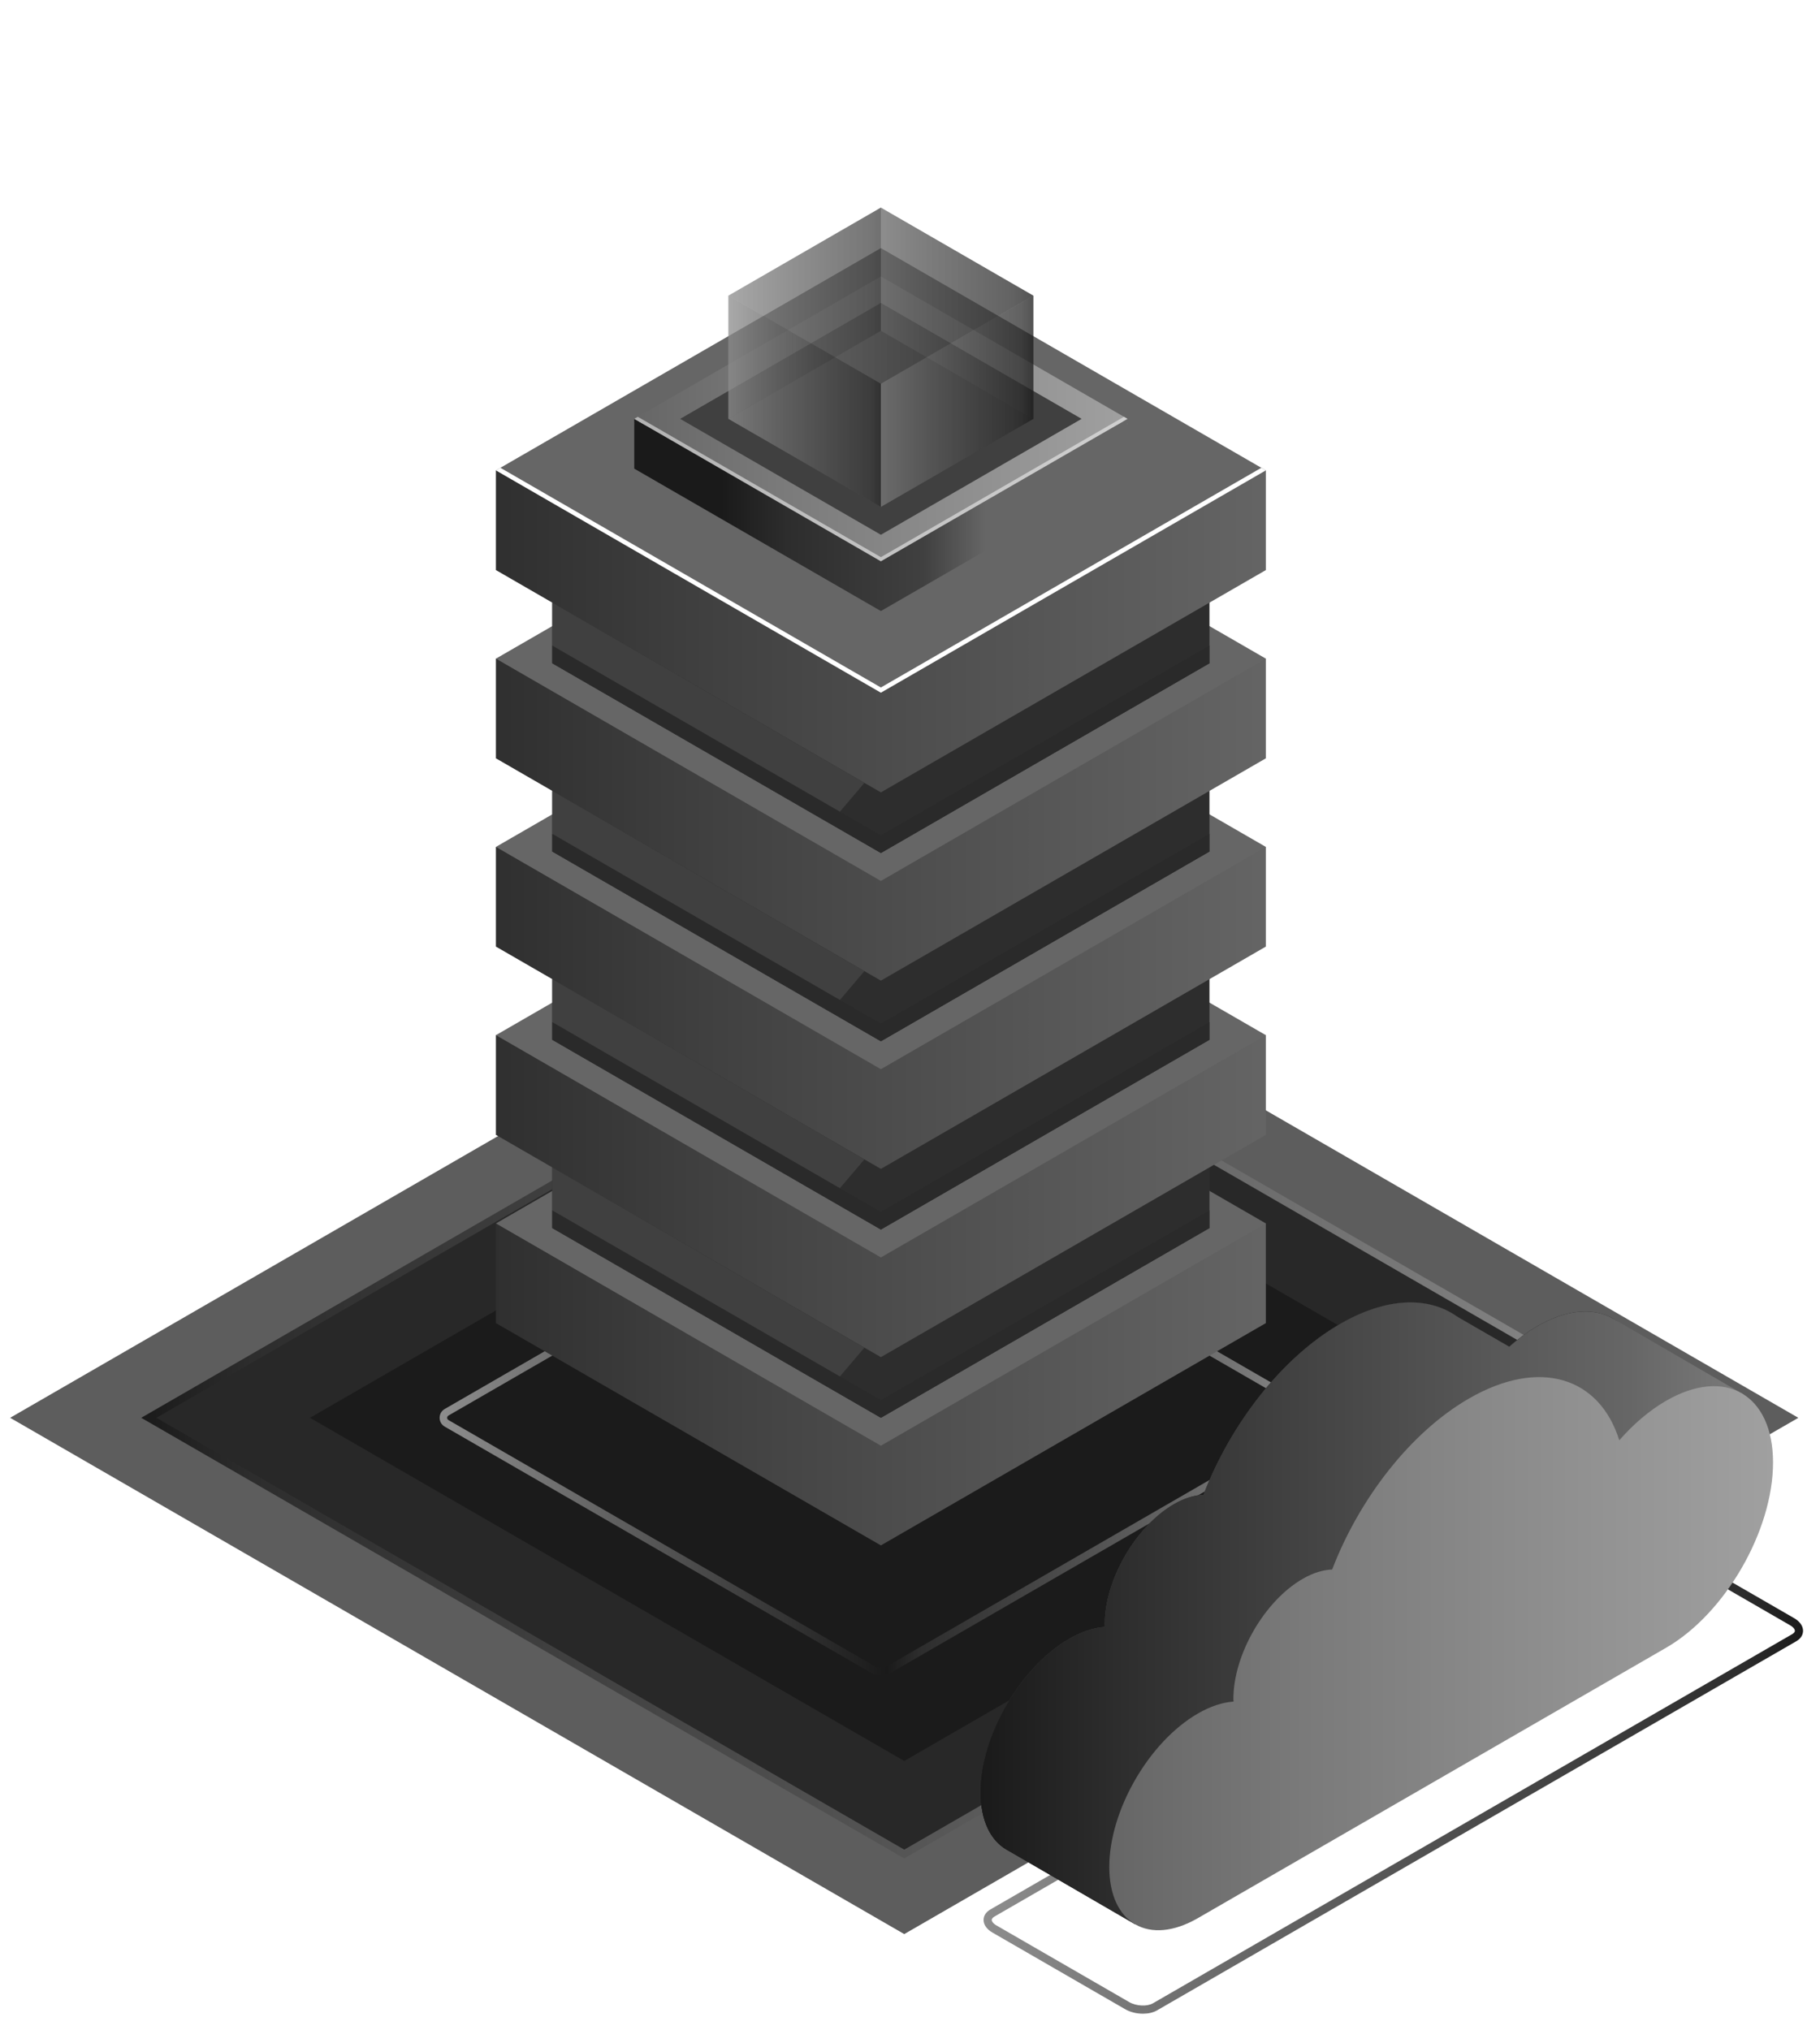
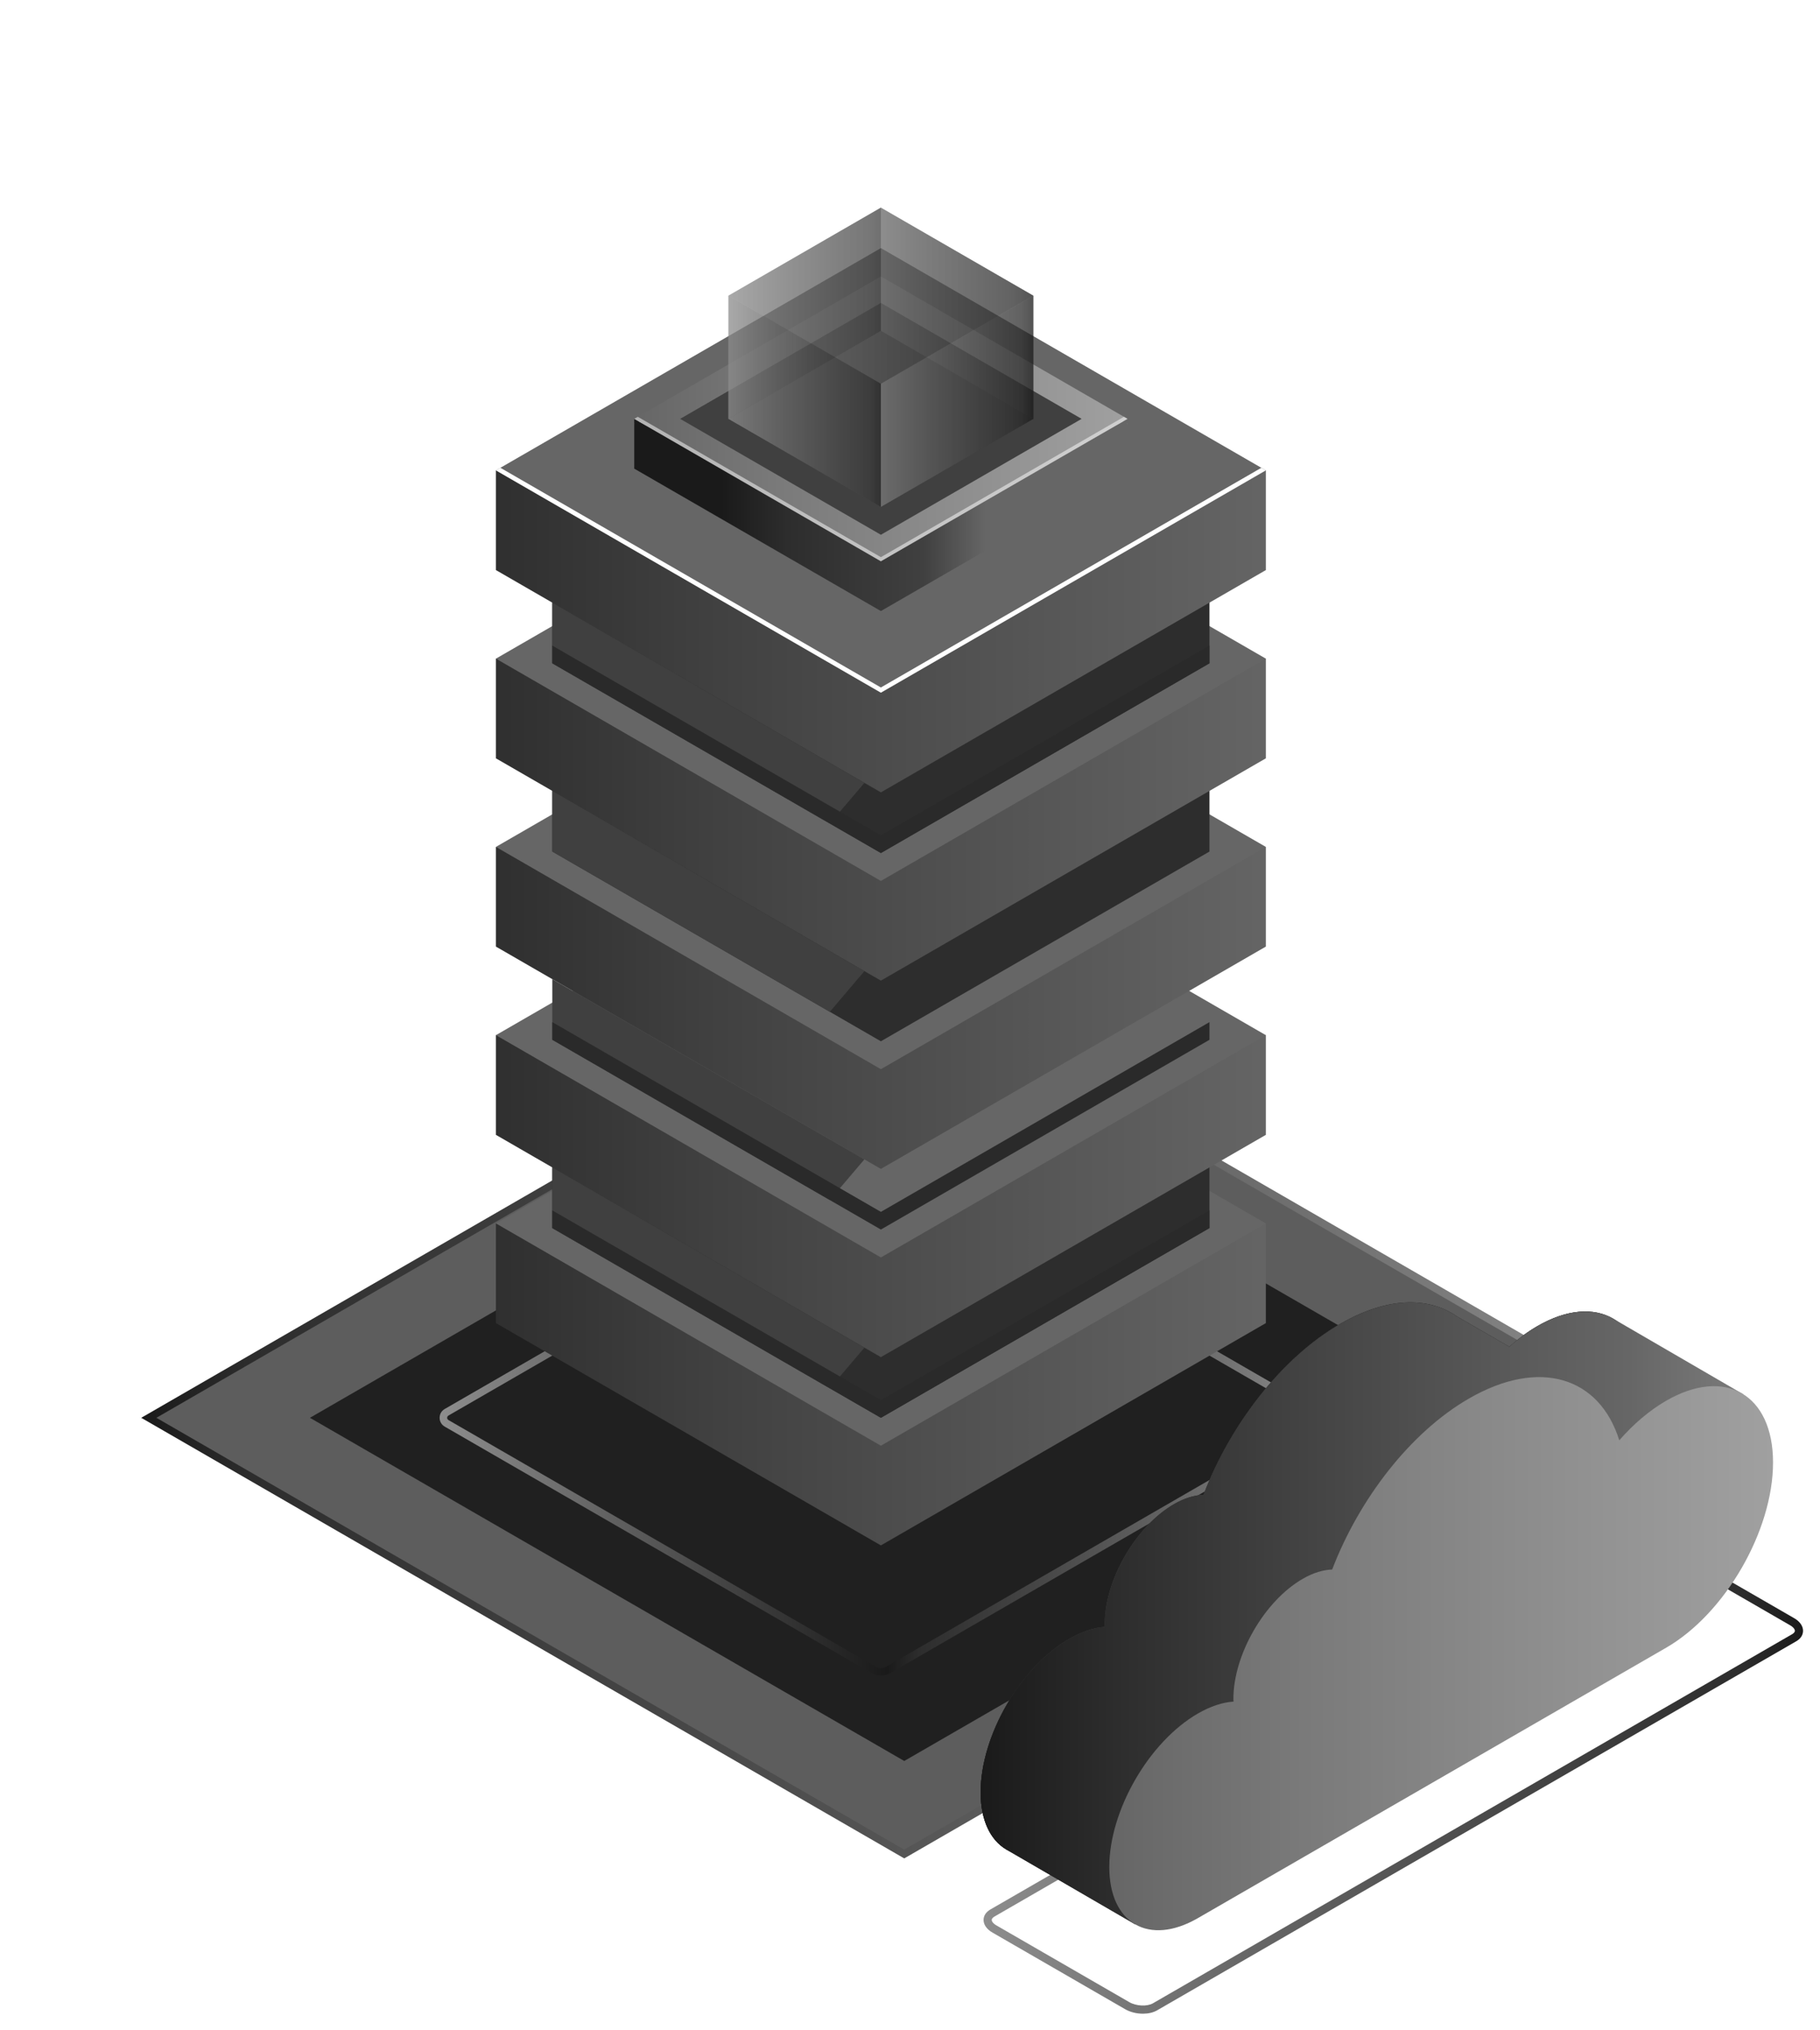
<svg xmlns="http://www.w3.org/2000/svg" xmlns:xlink="http://www.w3.org/1999/xlink" id="_ÎÓÈ_1" data-name="—ÎÓÈ_1" viewBox="0 0 370.877 413.675">
  <defs>
    <style>
      .cls-1 {
        mask: url(#mask);
      }

      .cls-2 {
        filter: url(#luminosity-noclip);
      }

      .cls-3 {
        fill: #1a1a1a;
      }

      .cls-4 {
        filter: url(#luminosity-noclip-21);
      }

      .cls-5 {
        filter: url(#luminosity-noclip-23);
      }

      .cls-6 {
        filter: url(#luminosity-noclip-17);
      }

      .cls-7 {
        filter: url(#luminosity-noclip-13);
      }

      .cls-8 {
        filter: url(#luminosity-noclip-11);
      }

      .cls-9 {
        filter: url(#luminosity-noclip-19);
      }

      .cls-10 {
        filter: url(#luminosity-noclip-15);
      }

      .cls-11 {
        fill: url(#_ÂÁ_Ï_ÌÌ_È_ËÂÌÚ_3-2);
      }

      .cls-12 {
        filter: url(#luminosity-noclip-3);
      }

      .cls-13 {
        filter: url(#luminosity-noclip-9);
      }

      .cls-14 {
        filter: url(#luminosity-noclip-7);
      }

      .cls-15 {
        filter: url(#luminosity-noclip-5);
      }

      .cls-16 {
        fill: url(#_ÂÁ_Ï_ÌÌ_È_ËÂÌÚ_254-7);
      }

      .cls-17 {
        fill: #666666;
      }

      .cls-18 {
        fill: url(#_ÂÁ_Ï_ÌÌ_È_ËÂÌÚ_3);
      }

      .cls-19, .cls-20, .cls-21, .cls-22, .cls-23, .cls-24, .cls-25 {
        opacity: .5;
      }

      .cls-19, .cls-26 {
        fill: #fff;
      }

      .cls-27 {
        fill: #2d2d2d;
      }

      .cls-20 {
        fill: url(#_ÂÁ_Ï_ÌÌ_È_ËÂÌÚ_254-4);
      }

      .cls-21 {
        fill: url(#_ÂÁ_Ï_ÌÌ_È_ËÂÌÚ_254-3);
      }

      .cls-22 {
        fill: url(#_ÂÁ_Ï_ÌÌ_È_ËÂÌÚ_254-2);
      }

      .cls-23 {
        fill: url(#_ÂÁ_Ï_ÌÌ_È_ËÂÌÚ_254-5);
      }

      .cls-24 {
        fill: url(#_ÂÁ_Ï_ÌÌ_È_ËÂÌÚ_254-6);
      }

      .cls-28 {
        fill: url(#_ÂÁ_Ï_ÌÌ_È_ËÂÌÚ_364-8);
      }

      .cls-28, .cls-29, .cls-30, .cls-31, .cls-32, .cls-33, .cls-34, .cls-35 {
        opacity: .66;
      }

      .cls-29 {
        fill: url(#_ÂÁ_Ï_ÌÌ_È_ËÂÌÚ_364-6);
      }

      .cls-30 {
        fill: url(#_ÂÁ_Ï_ÌÌ_È_ËÂÌÚ_364-4);
      }

      .cls-31 {
        fill: url(#_ÂÁ_Ï_ÌÌ_È_ËÂÌÚ_364-3);
      }

      .cls-32 {
        fill: url(#_ÂÁ_Ï_ÌÌ_È_ËÂÌÚ_364-5);
      }

      .cls-33 {
        fill: url(#_ÂÁ_Ï_ÌÌ_È_ËÂÌÚ_364-2);
      }

      .cls-34 {
        fill: url(#_ÂÁ_Ï_ÌÌ_È_ËÂÌÚ_364-7);
      }

      .cls-36 {
        mask: url(#mask-2);
      }

      .cls-37 {
        mask: url(#mask-3);
      }

      .cls-38 {
        mask: url(#mask-4);
      }

      .cls-39 {
        mask: url(#mask-5);
      }

      .cls-40 {
        mask: url(#mask-7);
      }

      .cls-41 {
        mask: url(#mask-6);
      }

      .cls-42 {
        mask: url(#mask-1);
      }

      .cls-43 {
        mask: url(#mask-9);
      }

      .cls-44 {
        mask: url(#mask-8);
      }

      .cls-45 {
        fill: #2a2a2a;
      }

      .cls-46 {
        fill: url(#_ÂÁ_Ï_ÌÌ_È_ËÂÌÚ_59);
      }

      .cls-46, .cls-47, .cls-48, .cls-49, .cls-50, .cls-51, .cls-52, .cls-53, .cls-54, .cls-55, .cls-56, .cls-57 {
        mix-blend-mode: multiply;
      }

      .cls-47 {
        fill: url(#_ÂÁ_Ï_ÌÌ_È_ËÂÌÚ_57);
      }

      .cls-48 {
        fill: url(#_ÂÁ_Ï_ÌÌ_È_ËÂÌÚ_58);
      }

      .cls-49 {
        fill: url(#_ÂÁ_Ï_ÌÌ_È_ËÂÌÚ_64);
      }

      .cls-50 {
        fill: url(#_ÂÁ_Ï_ÌÌ_È_ËÂÌÚ_61);
      }

      .cls-51 {
        fill: url(#_ÂÁ_Ï_ÌÌ_È_ËÂÌÚ_62);
      }

      .cls-52 {
        fill: url(#_ÂÁ_Ï_ÌÌ_È_ËÂÌÚ_63);
      }

      .cls-53 {
        fill: url(#_ÂÁ_Ï_ÌÌ_È_ËÂÌÚ_60);
      }

      .cls-54 {
        fill: url(#_ÂÁ_Ï_ÌÌ_È_ËÂÌÚ_66);
      }

      .cls-55 {
        fill: url(#_ÂÁ_Ï_ÌÌ_È_ËÂÌÚ_67);
      }

      .cls-56 {
        fill: url(#_ÂÁ_Ï_ÌÌ_È_ËÂÌÚ_68);
      }

      .cls-57 {
        fill: url(#_ÂÁ_Ï_ÌÌ_È_ËÂÌÚ_65);
      }

      .cls-58 {
        fill: #0d0d0d;
      }

      .cls-59 {
        opacity: .9;
      }

      .cls-60 {
        opacity: .67;
      }

      .cls-61 {
        fill: #404040;
      }

      .cls-25 {
        fill: url(#_ÂÁ_Ï_ÌÌ_È_ËÂÌÚ_254);
      }

      .cls-35 {
        fill: url(#_ÂÁ_Ï_ÌÌ_È_ËÂÌÚ_364);
      }

      .cls-62 {
        fill: url(#_ÂÁ_Ï_ÌÌ_È_ËÂÌÚ_21-2);
      }

      .cls-63 {
        fill: url(#_ÂÁ_Ï_ÌÌ_È_ËÂÌÚ_24-2);
      }

      .cls-64 {
        fill: url(#_ÂÁ_Ï_ÌÌ_È_ËÂÌÚ_15-2);
      }

      .cls-65 {
        fill: url(#_ÂÁ_Ï_ÌÌ_È_ËÂÌÚ_18-3);
      }

      .cls-66 {
        fill: url(#_ÂÁ_Ï_ÌÌ_È_ËÂÌÚ_18-2);
      }

      .cls-67 {
        fill: url(#_ÂÁ_Ï_ÌÌ_È_ËÂÌÚ_18-5);
      }

      .cls-68 {
        fill: url(#_ÂÁ_Ï_ÌÌ_È_ËÂÌÚ_18-4);
      }

      .cls-69 {
        mask: url(#mask-10);
      }

      .cls-70 {
        mask: url(#mask-14);
      }

      .cls-71 {
        mask: url(#mask-18);
      }

      .cls-72 {
        mask: url(#mask-11);
      }

      .cls-73 {
        mask: url(#mask-16);
      }

      .cls-74 {
        mask: url(#mask-13);
      }

      .cls-75 {
        mask: url(#mask-19);
      }

      .cls-76 {
        mask: url(#mask-12);
      }

      .cls-77 {
        mask: url(#mask-17);
      }

      .cls-78 {
        mask: url(#mask-15);
      }

      .cls-79 {
        mask: url(#mask-22);
      }

      .cls-80 {
        mask: url(#mask-21);
      }

      .cls-81 {
        mask: url(#mask-20);
      }

      .cls-82 {
        mask: url(#mask-23);
      }

      .cls-83 {
        fill: url(#_ÂÁ_Ï_ÌÌ_È_ËÂÌÚ_11);
      }

      .cls-84 {
        fill: url(#_ÂÁ_Ï_ÌÌ_È_ËÂÌÚ_15);
      }

      .cls-85 {
        fill: url(#_ÂÁ_Ï_ÌÌ_È_ËÂÌÚ_18);
      }

      .cls-86 {
        fill: url(#_ÂÁ_Ï_ÌÌ_È_ËÂÌÚ_22);
      }

      .cls-87 {
        fill: url(#_ÂÁ_Ï_ÌÌ_È_ËÂÌÚ_21);
      }

      .cls-88 {
        fill: url(#_ÂÁ_Ï_ÌÌ_È_ËÂÌÚ_20);
      }

      .cls-89 {
        fill: url(#_ÂÁ_Ï_ÌÌ_È_ËÂÌÚ_24);
      }

      .cls-90 {
        fill: url(#_ÂÁ_Ï_ÌÌ_È_ËÂÌÚ_25);
      }
    </style>
    <linearGradient id="_ÂÁ_Ï_ÌÌ_È_ËÂÌÚ_22" data-name="¡ÂÁ˚ÏˇÌÌ˚È „‡‰ËÂÌÚ 22" x1="28.779" y1="288.871" x2="339.747" y2="288.871" gradientUnits="userSpaceOnUse">
      <stop offset="0" stop-color="#1a1a1a" />
      <stop offset=".073" stop-color="#2d2d2d" />
      <stop offset=".279" stop-color="#404040" />
      <stop offset=".48" stop-color="#535353" />
      <stop offset=".672" stop-color="#666666" />
      <stop offset=".849" stop-color="#7a7a7a" />
      <stop offset="1" stop-color="#8d8d8d" />
    </linearGradient>
    <filter id="luminosity-noclip" x="257.18" y="0" width="12.146" height="289.245" color-interpolation-filters="sRGB" filterUnits="userSpaceOnUse">
      <feFlood flood-color="#fff" result="bg" />
      <feBlend in="SourceGraphic" in2="bg" />
    </filter>
    <filter id="luminosity-noclip-2" x="257.18" y="-8408.924" width="12.146" height="32766" color-interpolation-filters="sRGB" filterUnits="userSpaceOnUse">
      <feFlood flood-color="#fff" result="bg" />
      <feBlend in="SourceGraphic" in2="bg" />
    </filter>
    <mask id="mask-1" x="257.18" y="-8408.924" width="12.146" height="32766" maskUnits="userSpaceOnUse" />
    <linearGradient id="_ÂÁ_Ï_ÌÌ_È_ËÂÌÚ_68" data-name="¡ÂÁ˚ÏˇÌÌ˚È „‡‰ËÂÌÚ 68" x1="263.253" y1="289.245" x2="263.253" y2="0" gradientUnits="userSpaceOnUse">
      <stop offset="0" stop-color="#fff" />
      <stop offset=".085" stop-color="#f6f6f6" />
      <stop offset=".22" stop-color="#dfdfdf" />
      <stop offset=".387" stop-color="#bababa" />
      <stop offset=".58" stop-color="#878787" />
      <stop offset=".793" stop-color="#464646" />
      <stop offset="1" stop-color="#000" />
    </linearGradient>
    <mask id="mask" x="257.18" y="0" width="12.146" height="289.245" maskUnits="userSpaceOnUse">
      <g class="cls-2">
        <g class="cls-42">
          <path class="cls-56" d="M267.979,289.245l-9.637-17.371c-.76-1.37-1.162-2.924-1.162-4.492V0h1.541v267.382c0,1.308.335,2.603.969,3.744l9.637,17.371-1.348.748Z" />
        </g>
      </g>
    </mask>
    <linearGradient id="_ÂÁ_Ï_ÌÌ_È_ËÂÌÚ_15" data-name="¡ÂÁ˚ÏˇÌÌ˚È „‡‰ËÂÌÚ 15" x1="263.253" y1="289.245" x2="263.253" y2="0" gradientUnits="userSpaceOnUse">
      <stop offset="0" stop-color="#8d8d8d" />
      <stop offset=".135" stop-color="#7a7a7a" />
      <stop offset=".347" stop-color="#666666" />
      <stop offset=".61" stop-color="#535353" />
      <stop offset=".912" stop-color="#2d2d2d" />
      <stop offset="1" stop-color="#1a1a1a" />
    </linearGradient>
    <filter id="luminosity-noclip-3" x="89.681" y="0" width="12.147" height="289.245" color-interpolation-filters="sRGB" filterUnits="userSpaceOnUse">
      <feFlood flood-color="#fff" result="bg" />
      <feBlend in="SourceGraphic" in2="bg" />
    </filter>
    <filter id="luminosity-noclip-4" x="89.681" y="-8408.924" width="12.147" height="32766" color-interpolation-filters="sRGB" filterUnits="userSpaceOnUse">
      <feFlood flood-color="#fff" result="bg" />
      <feBlend in="SourceGraphic" in2="bg" />
    </filter>
    <mask id="mask-3" x="89.681" y="-8408.924" width="12.147" height="32766" maskUnits="userSpaceOnUse" />
    <linearGradient id="_ÂÁ_Ï_ÌÌ_È_ËÂÌÚ_67" data-name="¡ÂÁ˚ÏˇÌÌ˚È „‡‰ËÂÌÚ 67" x1="140.866" y1="289.245" x2="140.866" y2="0" gradientTransform="translate(236.621) rotate(-180) scale(1 -1)" gradientUnits="userSpaceOnUse">
      <stop offset="0" stop-color="#fff" />
      <stop offset=".085" stop-color="#f6f6f6" />
      <stop offset=".22" stop-color="#dfdfdf" />
      <stop offset=".387" stop-color="#bababa" />
      <stop offset=".58" stop-color="#878787" />
      <stop offset=".793" stop-color="#464646" />
      <stop offset="1" stop-color="#000" />
    </linearGradient>
    <mask id="mask-2" x="89.681" y="0" width="12.147" height="289.245" maskUnits="userSpaceOnUse">
      <g class="cls-12">
        <g class="cls-37">
          <path class="cls-55" d="M91.029,289.245l-1.348-.748,9.637-17.371c.634-1.143.969-2.438.969-3.744V0h1.541v267.382c0,1.566-.402,3.12-1.162,4.491l-9.637,17.372Z" />
        </g>
      </g>
    </mask>
    <linearGradient id="_ÂÁ_Ï_ÌÌ_È_ËÂÌÚ_15-2" data-name="¡ÂÁ˚ÏˇÌÌ˚È „‡‰ËÂÌÚ 15" x1="140.866" y1="289.245" x2="140.866" y2="0" gradientTransform="translate(236.621) rotate(-180) scale(1 -1)" xlink:href="#_ÂÁ_Ï_ÌÌ_È_ËÂÌÚ_15" />
    <linearGradient id="_ÂÁ_Ï_ÌÌ_È_ËÂÌÚ_11" data-name="¡ÂÁ˚ÏˇÌÌ˚È „‡‰ËÂÌÚ 11" x1="89.585" y1="289.099" x2="269.423" y2="289.099" gradientUnits="userSpaceOnUse">
      <stop offset="0" stop-color="#8d8d8d" />
      <stop offset=".507" stop-color="#1a1a1a" />
      <stop offset=".543" stop-color="#2d2d2d" />
      <stop offset=".645" stop-color="#404040" />
      <stop offset=".744" stop-color="#535353" />
      <stop offset=".838" stop-color="#666666" />
      <stop offset=".926" stop-color="#7a7a7a" />
      <stop offset="1" stop-color="#8d8d8d" />
    </linearGradient>
    <linearGradient id="_ÂÁ_Ï_ÌÌ_È_ËÂÌÚ_18" data-name="¡ÂÁ˚ÏˇÌÌ˚È „‡‰ËÂÌÚ 18" x1="62.27" y1="282.067" x2="263.318" y2="282.067" gradientUnits="userSpaceOnUse">
      <stop offset="0" stop-color="#1a1a1a" />
      <stop offset=".164" stop-color="#2d2d2d" />
      <stop offset=".405" stop-color="#404040" />
      <stop offset=".692" stop-color="#535353" />
      <stop offset="1" stop-color="#666666" />
    </linearGradient>
    <linearGradient id="_ÂÁ_Ï_ÌÌ_È_ËÂÌÚ_18-2" data-name="¡ÂÁ˚ÏˇÌÌ˚È „‡‰ËÂÌÚ 18" y1="243.71" y2="243.71" xlink:href="#_ÂÁ_Ï_ÌÌ_È_ËÂÌÚ_18" />
    <linearGradient id="_ÂÁ_Ï_ÌÌ_È_ËÂÌÚ_18-3" data-name="¡ÂÁ˚ÏˇÌÌ˚È „‡‰ËÂÌÚ 18" y1="205.354" y2="205.354" xlink:href="#_ÂÁ_Ï_ÌÌ_È_ËÂÌÚ_18" />
    <linearGradient id="_ÂÁ_Ï_ÌÌ_È_ËÂÌÚ_18-4" data-name="¡ÂÁ˚ÏˇÌÌ˚È „‡‰ËÂÌÚ 18" y1="166.997" y2="166.997" xlink:href="#_ÂÁ_Ï_ÌÌ_È_ËÂÌÚ_18" />
    <linearGradient id="_ÂÁ_Ï_ÌÌ_È_ËÂÌÚ_18-5" data-name="¡ÂÁ˚ÏˇÌÌ˚È „‡‰ËÂÌÚ 18" y1="128.64" y2="128.64" xlink:href="#_ÂÁ_Ï_ÌÌ_È_ËÂÌÚ_18" />
    <linearGradient id="_ÂÁ_Ï_ÌÌ_È_ËÂÌÚ_20" data-name="¡ÂÁ˚ÏˇÌÌ˚È „‡‰ËÂÌÚ 20" x1="129.245" y1="104.919" x2="200.871" y2="104.919" gradientUnits="userSpaceOnUse">
      <stop offset=".247" stop-color="#1a1a1a" />
      <stop offset=".436" stop-color="#2d2d2d" />
      <stop offset=".824" stop-color="#404040" />
      <stop offset="1" stop-color="#666666" />
    </linearGradient>
    <linearGradient id="_ÂÁ_Ï_ÌÌ_È_ËÂÌÚ_3" data-name="¡ÂÁ˚ÏˇÌÌ˚È „‡‰ËÂÌÚ 3" x1="129.245" y1="85.339" x2="229.763" y2="85.339" gradientUnits="userSpaceOnUse">
      <stop offset="0" stop-color="#666666" />
      <stop offset=".294" stop-color="#7a7a7a" />
      <stop offset=".64" stop-color="#8d8d8d" />
      <stop offset="1" stop-color="#a0a0a0" />
    </linearGradient>
    <linearGradient id="_ÂÁ_Ï_ÌÌ_È_ËÂÌÚ_254" data-name="¡ÂÁ˚ÏˇÌÌ˚È „‡‰ËÂÌÚ 254" x1="148.433" y1="85.339" x2="210.575" y2="85.339" gradientUnits="userSpaceOnUse">
      <stop offset="0" stop-color="#8d8d8d" />
      <stop offset=".151" stop-color="#7a7a7a" />
      <stop offset=".328" stop-color="#666666" />
      <stop offset=".52" stop-color="#535353" />
      <stop offset=".721" stop-color="#404040" />
      <stop offset=".927" stop-color="#2d2d2d" />
      <stop offset="1" stop-color="#1a1a1a" />
    </linearGradient>
    <linearGradient id="_ÂÁ_Ï_ÌÌ_È_ËÂÌÚ_254-2" data-name="¡ÂÁ˚ÏˇÌÌ˚È „‡‰ËÂÌÚ 254" x1="179.503" y1="63.822" y2="63.822" xlink:href="#_ÂÁ_Ï_ÌÌ_È_ËÂÌÚ_254" />
    <linearGradient id="_ÂÁ_Ï_ÌÌ_È_ËÂÌÚ_254-3" data-name="¡ÂÁ˚ÏˇÌÌ˚È „‡‰ËÂÌÚ 254" y1="63.822" x2="179.504" y2="63.822" xlink:href="#_ÂÁ_Ï_ÌÌ_È_ËÂÌÚ_254" />
    <linearGradient id="_ÂÁ_Ï_ÌÌ_È_ËÂÌÚ_254-4" data-name="¡ÂÁ˚ÏˇÌÌ˚È „‡‰ËÂÌÚ 254" y1="60.243" y2="60.243" xlink:href="#_ÂÁ_Ï_ÌÌ_È_ËÂÌÚ_254" />
    <linearGradient id="_ÂÁ_Ï_ÌÌ_È_ËÂÌÚ_254-5" data-name="¡ÂÁ˚ÏˇÌÌ˚È „‡‰ËÂÌÚ 254" x1="179.504" y1="81.761" y2="81.761" xlink:href="#_ÂÁ_Ï_ÌÌ_È_ËÂÌÚ_254" />
    <linearGradient id="_ÂÁ_Ï_ÌÌ_È_ËÂÌÚ_254-6" data-name="¡ÂÁ˚ÏˇÌÌ˚È „‡‰ËÂÌÚ 254" y1="81.76" x2="179.504" y2="81.76" xlink:href="#_ÂÁ_Ï_ÌÌ_È_ËÂÌÚ_254" />
    <filter id="luminosity-noclip-5" x="121.823" y="44.49" width="92.487" height="54.288" color-interpolation-filters="sRGB" filterUnits="userSpaceOnUse">
      <feFlood flood-color="#fff" result="bg" />
      <feBlend in="SourceGraphic" in2="bg" />
    </filter>
    <filter id="luminosity-noclip-6" x="121.823" y="-8408.924" width="92.487" height="32766" color-interpolation-filters="sRGB" filterUnits="userSpaceOnUse">
      <feFlood flood-color="#fff" result="bg" />
      <feBlend in="SourceGraphic" in2="bg" />
    </filter>
    <mask id="mask-5" x="121.823" y="-8408.924" width="92.487" height="32766" maskUnits="userSpaceOnUse" />
    <linearGradient id="_ÂÁ_Ï_ÌÌ_È_ËÂÌÚ_66" data-name="¡ÂÁ˚ÏˇÌÌ˚È „‡‰ËÂÌÚ 66" x1="412.424" y1="98.778" x2="412.424" y2="44.49" gradientTransform="translate(436.317 392.985) rotate(-120) scale(1 -1)" gradientUnits="userSpaceOnUse">
      <stop offset="0" stop-color="#000" />
      <stop offset=".465" stop-color="#fff" />
      <stop offset=".51" stop-color="#f6f6f6" />
      <stop offset=".582" stop-color="#dfdfdf" />
      <stop offset=".672" stop-color="#bababa" />
      <stop offset=".775" stop-color="#878787" />
      <stop offset=".889" stop-color="#464646" />
      <stop offset="1" stop-color="#000" />
    </linearGradient>
    <mask id="mask-4" x="121.823" y="44.49" width="92.487" height="54.288" maskUnits="userSpaceOnUse">
      <g class="cls-15">
        <g class="cls-39">
          <rect class="cls-54" x="167.296" y="18.681" width="1.54" height="105.907" transform="translate(21.995 181.366) rotate(-60)" />
        </g>
      </g>
    </mask>
    <linearGradient id="_ÂÁ_Ï_ÌÌ_È_ËÂÌÚ_21" data-name="¡ÂÁ˚ÏˇÌÌ˚È „‡‰ËÂÌÚ 21" x1="412.424" y1="98.778" x2="412.424" y2="44.49" gradientTransform="translate(436.317 392.985) rotate(-120) scale(1 -1)" gradientUnits="userSpaceOnUse">
      <stop offset="0" stop-color="#1a1a1a" />
      <stop offset=".465" stop-color="#404040" />
      <stop offset=".537" stop-color="#535353" />
      <stop offset=".65" stop-color="#666666" />
      <stop offset=".791" stop-color="#7a7a7a" />
      <stop offset=".953" stop-color="#535353" />
      <stop offset="1" stop-color="#1a1a1a" />
    </linearGradient>
    <filter id="luminosity-noclip-7" x="151.465" y="25.726" width="92.487" height="54.287" color-interpolation-filters="sRGB" filterUnits="userSpaceOnUse">
      <feFlood flood-color="#fff" result="bg" />
      <feBlend in="SourceGraphic" in2="bg" />
    </filter>
    <filter id="luminosity-noclip-8" x="151.465" y="-8408.924" width="92.487" height="32766" color-interpolation-filters="sRGB" filterUnits="userSpaceOnUse">
      <feFlood flood-color="#fff" result="bg" />
      <feBlend in="SourceGraphic" in2="bg" />
    </filter>
    <mask id="mask-7" x="151.465" y="-8408.924" width="92.487" height="32766" maskUnits="userSpaceOnUse" />
    <linearGradient id="_ÂÁ_Ï_ÌÌ_È_ËÂÌÚ_65" data-name="¡ÂÁ˚ÏˇÌÌ˚È „‡‰ËÂÌÚ 65" x1="382.781" y1="80.013" x2="382.781" y2="25.726" gradientTransform="translate(434.885 357.933) rotate(-120) scale(1 -1)" gradientUnits="userSpaceOnUse">
      <stop offset="0" stop-color="#000" />
      <stop offset=".465" stop-color="#fff" />
      <stop offset=".51" stop-color="#f6f6f6" />
      <stop offset=".582" stop-color="#dfdfdf" />
      <stop offset=".672" stop-color="#bababa" />
      <stop offset=".775" stop-color="#878787" />
      <stop offset=".889" stop-color="#464646" />
      <stop offset="1" stop-color="#000" />
    </linearGradient>
    <mask id="mask-6" x="151.465" y="25.726" width="92.487" height="54.287" maskUnits="userSpaceOnUse">
      <g class="cls-14">
        <g class="cls-40">
          <rect class="cls-57" x="196.939" y="-.084" width="1.54" height="105.906" transform="translate(53.069 197.656) rotate(-60)" />
        </g>
      </g>
    </mask>
    <linearGradient id="_ÂÁ_Ï_ÌÌ_È_ËÂÌÚ_21-2" data-name="¡ÂÁ˚ÏˇÌÌ˚È „‡‰ËÂÌÚ 21" x1="382.781" y1="80.013" x2="382.781" y2="25.726" gradientTransform="translate(434.885 357.933) rotate(-120) scale(1 -1)" xlink:href="#_ÂÁ_Ï_ÌÌ_È_ËÂÌÚ_21" />
    <filter id="luminosity-noclip-9" x="272.755" y="65.447" width="9.587" height="206.329" color-interpolation-filters="sRGB" filterUnits="userSpaceOnUse">
      <feFlood flood-color="#fff" result="bg" />
      <feBlend in="SourceGraphic" in2="bg" />
    </filter>
    <filter id="luminosity-noclip-10" x="272.755" y="-8408.924" width="9.587" height="32766" color-interpolation-filters="sRGB" filterUnits="userSpaceOnUse">
      <feFlood flood-color="#fff" result="bg" />
      <feBlend in="SourceGraphic" in2="bg" />
    </filter>
    <mask id="mask-9" x="272.755" y="-8408.924" width="9.587" height="32766" maskUnits="userSpaceOnUse" />
    <linearGradient id="_ÂÁ_Ï_ÌÌ_È_ËÂÌÚ_64" data-name="¡ÂÁ˚ÏˇÌÌ˚È „‡‰ËÂÌÚ 64" x1="-604.517" y1="1527.885" x2="-604.517" y2="1350.458" gradientTransform="translate(801.061 -1190.941) rotate(30.001) skewX(30.001)" gradientUnits="userSpaceOnUse">
      <stop offset="0" stop-color="#000" />
      <stop offset=".058" stop-color="#292929" />
      <stop offset=".146" stop-color="#626262" />
      <stop offset=".231" stop-color="#919191" />
      <stop offset=".312" stop-color="#b6b6b6" />
      <stop offset=".386" stop-color="#d0d0d0" />
      <stop offset=".453" stop-color="#e0e0e0" />
      <stop offset=".505" stop-color="#e6e6e6" />
      <stop offset=".551" stop-color="#dedede" />
      <stop offset=".621" stop-color="#c9c9c9" />
      <stop offset=".706" stop-color="#a7a7a7" />
      <stop offset=".802" stop-color="#777" />
      <stop offset=".907" stop-color="#3b3b3b" />
      <stop offset="1" stop-color="#000" />
    </linearGradient>
    <mask id="mask-8" x="272.755" y="65.447" width="9.587" height="206.329" maskUnits="userSpaceOnUse">
      <g class="cls-13">
        <g class="cls-43">
          <path class="cls-49" d="M277.882,66.366l-.666-.384c-2.464-1.423-4.461.087-4.461,3.372v192.978c0,3.285,1.997,7.101,4.461,8.523l.666.384c2.464,1.422,4.461-.087,4.461-3.372V74.89c0-3.285-1.997-7.101-4.461-8.523Z" />
        </g>
      </g>
    </mask>
    <linearGradient id="_ÂÁ_Ï_ÌÌ_È_ËÂÌÚ_364" data-name="¡ÂÁ˚ÏˇÌÌ˚È „‡‰ËÂÌÚ 364" x1="-604.517" y1="1527.885" x2="-604.517" y2="1350.458" gradientTransform="translate(801.061 -1190.941) rotate(30.001) skewX(30.001)" gradientUnits="userSpaceOnUse">
      <stop offset="0" stop-color="#1a1a1a" />
      <stop offset=".01" stop-color="#2d2d2d" />
      <stop offset=".126" stop-color="#404040" />
      <stop offset=".238" stop-color="#535353" />
      <stop offset=".341" stop-color="#666666" />
      <stop offset=".433" stop-color="#7a7a7a" />
      <stop offset=".505" stop-color="#8d8d8d" />
      <stop offset=".572" stop-color="#7a7a7a" />
      <stop offset=".673" stop-color="#666666" />
      <stop offset=".795" stop-color="#404040" />
      <stop offset=".934" stop-color="#2d2d2d" />
      <stop offset="1" stop-color="#1a1a1a" />
    </linearGradient>
    <filter id="luminosity-noclip-11" x="290.731" y="106.574" width="9.587" height="175.58" color-interpolation-filters="sRGB" filterUnits="userSpaceOnUse">
      <feFlood flood-color="#fff" result="bg" />
      <feBlend in="SourceGraphic" in2="bg" />
    </filter>
    <filter id="luminosity-noclip-12" x="290.731" y="-8408.924" width="9.587" height="32766" color-interpolation-filters="sRGB" filterUnits="userSpaceOnUse">
      <feFlood flood-color="#fff" result="bg" />
      <feBlend in="SourceGraphic" in2="bg" />
    </filter>
    <mask id="mask-11" x="290.731" y="-8408.924" width="9.587" height="32766" maskUnits="userSpaceOnUse" />
    <linearGradient id="_ÂÁ_Ï_ÌÌ_È_ËÂÌÚ_63" data-name="¡ÂÁ˚ÏˇÌÌ˚È „‡‰ËÂÌÚ 63" x1="-583.76" y1="1527.884" x2="-583.76" y2="1377.088" gradientTransform="translate(801.061 -1190.941) rotate(30.001) skewX(30.001)" gradientUnits="userSpaceOnUse">
      <stop offset="0" stop-color="#000" />
      <stop offset=".058" stop-color="#292929" />
      <stop offset=".146" stop-color="#626262" />
      <stop offset=".231" stop-color="#919191" />
      <stop offset=".312" stop-color="#b6b6b6" />
      <stop offset=".386" stop-color="#d0d0d0" />
      <stop offset=".453" stop-color="#e0e0e0" />
      <stop offset=".505" stop-color="#e6e6e6" />
      <stop offset=".551" stop-color="#dedede" />
      <stop offset=".621" stop-color="#c9c9c9" />
      <stop offset=".706" stop-color="#a7a7a7" />
      <stop offset=".802" stop-color="#777" />
      <stop offset=".907" stop-color="#3b3b3b" />
      <stop offset="1" stop-color="#000" />
    </linearGradient>
    <mask id="mask-10" x="290.731" y="106.574" width="9.587" height="175.58" maskUnits="userSpaceOnUse">
      <g class="cls-8">
        <g class="cls-72">
          <path class="cls-52" d="M295.858,107.494l-.665-.384c-2.464-1.422-4.461.087-4.461,3.372v162.229c0,3.285,1.997,7.101,4.461,8.523l.665.384c2.464,1.422,4.461-.087,4.461-3.372V116.017c0-3.285-1.997-7.101-4.461-8.523Z" />
        </g>
      </g>
    </mask>
    <linearGradient id="_ÂÁ_Ï_ÌÌ_È_ËÂÌÚ_364-2" data-name="¡ÂÁ˚ÏˇÌÌ˚È „‡‰ËÂÌÚ 364" x1="-583.76" y1="1527.884" x2="-583.76" y2="1377.088" xlink:href="#_ÂÁ_Ï_ÌÌ_È_ËÂÌÚ_364" />
    <filter id="luminosity-noclip-13" x="308.708" y="155.151" width="9.587" height="74.144" color-interpolation-filters="sRGB" filterUnits="userSpaceOnUse">
      <feFlood flood-color="#fff" result="bg" />
      <feBlend in="SourceGraphic" in2="bg" />
    </filter>
    <filter id="luminosity-noclip-14" x="308.708" y="-8408.924" width="9.587" height="32766" color-interpolation-filters="sRGB" filterUnits="userSpaceOnUse">
      <feFlood flood-color="#fff" result="bg" />
      <feBlend in="SourceGraphic" in2="bg" />
    </filter>
    <mask id="mask-13" x="308.708" y="-8408.924" width="9.587" height="32766" maskUnits="userSpaceOnUse" />
    <linearGradient id="_ÂÁ_Ï_ÌÌ_È_ËÂÌÚ_62" data-name="¡ÂÁ˚ÏˇÌÌ˚È „‡‰ËÂÌÚ 62" x1="-563.002" y1="1473.118" x2="-563.002" y2="1410.168" gradientTransform="translate(801.061 -1190.941) rotate(30.001) skewX(30.001)" gradientUnits="userSpaceOnUse">
      <stop offset="0" stop-color="#000" />
      <stop offset=".058" stop-color="#292929" />
      <stop offset=".146" stop-color="#626262" />
      <stop offset=".231" stop-color="#919191" />
      <stop offset=".312" stop-color="#b6b6b6" />
      <stop offset=".386" stop-color="#d0d0d0" />
      <stop offset=".453" stop-color="#e0e0e0" />
      <stop offset=".505" stop-color="#e6e6e6" />
      <stop offset=".551" stop-color="#dedede" />
      <stop offset=".621" stop-color="#c9c9c9" />
      <stop offset=".706" stop-color="#a7a7a7" />
      <stop offset=".802" stop-color="#777" />
      <stop offset=".907" stop-color="#3b3b3b" />
      <stop offset="1" stop-color="#000" />
    </linearGradient>
    <mask id="mask-12" x="308.708" y="155.151" width="9.587" height="74.144" maskUnits="userSpaceOnUse">
      <g class="cls-7">
        <g class="cls-74">
-           <path class="cls-51" d="M313.834,156.07l-.665-.384c-2.464-1.422-4.461.087-4.461,3.372v60.793c0,3.285,1.997,7.101,4.461,8.523l.665.384c2.464,1.422,4.461-.087,4.461-3.372v-60.793c0-3.285-1.997-7.101-4.461-8.523Z" />
-         </g>
+           </g>
      </g>
    </mask>
    <linearGradient id="_ÂÁ_Ï_ÌÌ_È_ËÂÌÚ_364-3" data-name="¡ÂÁ˚ÏˇÌÌ˚È „‡‰ËÂÌÚ 364" x1="-563.002" y1="1473.118" x2="-563.002" y2="1410.168" xlink:href="#_ÂÁ_Ï_ÌÌ_È_ËÂÌÚ_364" />
    <filter id="luminosity-noclip-15" x="326.525" y="181.81" width="9.587" height="36.67" color-interpolation-filters="sRGB" filterUnits="userSpaceOnUse">
      <feFlood flood-color="#fff" result="bg" />
      <feBlend in="SourceGraphic" in2="bg" />
    </filter>
    <filter id="luminosity-noclip-16" x="326.525" y="-8408.924" width="9.587" height="32766" color-interpolation-filters="sRGB" filterUnits="userSpaceOnUse">
      <feFlood flood-color="#fff" result="bg" />
      <feBlend in="SourceGraphic" in2="bg" />
    </filter>
    <mask id="mask-15" x="326.525" y="-8408.924" width="9.587" height="32766" maskUnits="userSpaceOnUse" />
    <linearGradient id="_ÂÁ_Ï_ÌÌ_È_ËÂÌÚ_61" data-name="¡ÂÁ˚ÏˇÌÌ˚È „‡‰ËÂÌÚ 61" x1="-542.428" y1="1454.844" x2="-542.428" y2="1424.347" gradientTransform="translate(801.061 -1190.941) rotate(30.001) skewX(30.001)" gradientUnits="userSpaceOnUse">
      <stop offset="0" stop-color="#000" />
      <stop offset=".058" stop-color="#292929" />
      <stop offset=".146" stop-color="#626262" />
      <stop offset=".231" stop-color="#919191" />
      <stop offset=".312" stop-color="#b6b6b6" />
      <stop offset=".386" stop-color="#d0d0d0" />
      <stop offset=".453" stop-color="#e0e0e0" />
      <stop offset=".505" stop-color="#e6e6e6" />
      <stop offset=".551" stop-color="#dedede" />
      <stop offset=".621" stop-color="#c9c9c9" />
      <stop offset=".706" stop-color="#a7a7a7" />
      <stop offset=".802" stop-color="#777" />
      <stop offset=".907" stop-color="#3b3b3b" />
      <stop offset="1" stop-color="#000" />
    </linearGradient>
    <mask id="mask-14" x="326.525" y="181.81" width="9.587" height="36.67" maskUnits="userSpaceOnUse">
      <g class="cls-10">
        <g class="cls-78">
          <path class="cls-50" d="M331.651,182.73l-.665-.384c-2.464-1.422-4.461.087-4.461,3.372v23.319c0,3.285,1.997,7.101,4.461,8.523l.665.384c2.464,1.422,4.461-.087,4.461-3.372v-23.319c0-3.285-1.997-7.101-4.461-8.524Z" />
        </g>
      </g>
    </mask>
    <linearGradient id="_ÂÁ_Ï_ÌÌ_È_ËÂÌÚ_364-4" data-name="¡ÂÁ˚ÏˇÌÌ˚È „‡‰ËÂÌÚ 364" x1="-542.428" y1="1454.844" x2="-542.428" y2="1424.347" xlink:href="#_ÂÁ_Ï_ÌÌ_È_ËÂÌÚ_364" />
    <filter id="luminosity-noclip-17" x="76.665" y="65.447" width="9.587" height="206.329" color-interpolation-filters="sRGB" filterUnits="userSpaceOnUse">
      <feFlood flood-color="#fff" result="bg" />
      <feBlend in="SourceGraphic" in2="bg" />
    </filter>
    <filter id="luminosity-noclip-18" x="76.665" y="-8408.924" width="9.587" height="32766" color-interpolation-filters="sRGB" filterUnits="userSpaceOnUse">
      <feFlood flood-color="#fff" result="bg" />
      <feBlend in="SourceGraphic" in2="bg" />
    </filter>
    <mask id="mask-17" x="76.665" y="-8408.924" width="9.587" height="32766" maskUnits="userSpaceOnUse" />
    <linearGradient id="_ÂÁ_Ï_ÌÌ_È_ËÂÌÚ_60" data-name="¡ÂÁ˚ÏˇÌÌ˚È „‡‰ËÂÌÚ 60" x1="-670.167" y1="1556.312" x2="-670.167" y2="1378.886" gradientTransform="translate(-498.906 -1190.941) rotate(149.999) scale(1 -1) skewX(30.001)" gradientUnits="userSpaceOnUse">
      <stop offset="0" stop-color="#000" />
      <stop offset=".058" stop-color="#292929" />
      <stop offset=".146" stop-color="#626262" />
      <stop offset=".231" stop-color="#919191" />
      <stop offset=".312" stop-color="#b6b6b6" />
      <stop offset=".386" stop-color="#d0d0d0" />
      <stop offset=".453" stop-color="#e0e0e0" />
      <stop offset=".505" stop-color="#e6e6e6" />
      <stop offset=".551" stop-color="#dedede" />
      <stop offset=".621" stop-color="#c9c9c9" />
      <stop offset=".706" stop-color="#a7a7a7" />
      <stop offset=".802" stop-color="#777" />
      <stop offset=".907" stop-color="#3b3b3b" />
      <stop offset="1" stop-color="#000" />
    </linearGradient>
    <mask id="mask-16" x="76.665" y="65.447" width="9.587" height="206.329" maskUnits="userSpaceOnUse">
      <g class="cls-6">
        <g class="cls-77">
          <path class="cls-53" d="M81.126,66.366l.666-.384c2.464-1.423,4.461.087,4.461,3.372v192.978c0,3.285-1.997,7.101-4.461,8.523l-.666.384c-2.464,1.422-4.461-.087-4.461-3.372V74.89c0-3.285,1.997-7.101,4.461-8.523Z" />
        </g>
      </g>
    </mask>
    <linearGradient id="_ÂÁ_Ï_ÌÌ_È_ËÂÌÚ_364-5" data-name="¡ÂÁ˚ÏˇÌÌ˚È „‡‰ËÂÌÚ 364" x1="-670.167" y1="1556.312" x2="-670.167" y2="1378.886" gradientTransform="translate(-498.906 -1190.941) rotate(149.999) scale(1 -1) skewX(30.001)" xlink:href="#_ÂÁ_Ï_ÌÌ_È_ËÂÌÚ_364" />
    <filter id="luminosity-noclip-19" x="58.689" y="106.574" width="9.587" height="175.58" color-interpolation-filters="sRGB" filterUnits="userSpaceOnUse">
      <feFlood flood-color="#fff" result="bg" />
      <feBlend in="SourceGraphic" in2="bg" />
    </filter>
    <filter id="luminosity-noclip-20" x="58.689" y="-8408.924" width="9.587" height="32766" color-interpolation-filters="sRGB" filterUnits="userSpaceOnUse">
      <feFlood flood-color="#fff" result="bg" />
      <feBlend in="SourceGraphic" in2="bg" />
    </filter>
    <mask id="mask-19" x="58.689" y="-8408.924" width="9.587" height="32766" maskUnits="userSpaceOnUse" />
    <linearGradient id="_ÂÁ_Ï_ÌÌ_È_ËÂÌÚ_59" data-name="¡ÂÁ˚ÏˇÌÌ˚È „‡‰ËÂÌÚ 59" x1="-649.409" y1="1556.311" x2="-649.409" y2="1405.515" gradientTransform="translate(-498.906 -1190.941) rotate(149.999) scale(1 -1) skewX(30.001)" gradientUnits="userSpaceOnUse">
      <stop offset="0" stop-color="#000" />
      <stop offset=".058" stop-color="#292929" />
      <stop offset=".146" stop-color="#626262" />
      <stop offset=".231" stop-color="#919191" />
      <stop offset=".312" stop-color="#b6b6b6" />
      <stop offset=".386" stop-color="#d0d0d0" />
      <stop offset=".453" stop-color="#e0e0e0" />
      <stop offset=".505" stop-color="#e6e6e6" />
      <stop offset=".551" stop-color="#dedede" />
      <stop offset=".621" stop-color="#c9c9c9" />
      <stop offset=".706" stop-color="#a7a7a7" />
      <stop offset=".802" stop-color="#777" />
      <stop offset=".907" stop-color="#3b3b3b" />
      <stop offset="1" stop-color="#000" />
    </linearGradient>
    <mask id="mask-18" x="58.689" y="106.574" width="9.587" height="175.58" maskUnits="userSpaceOnUse">
      <g class="cls-9">
        <g class="cls-75">
          <path class="cls-46" d="M63.15,107.494l.665-.384c2.464-1.422,4.461.087,4.461,3.372v162.229c0,3.285-1.997,7.101-4.461,8.523l-.665.384c-2.464,1.422-4.461-.087-4.461-3.372V116.017c0-3.285,1.997-7.101,4.461-8.523Z" />
        </g>
      </g>
    </mask>
    <linearGradient id="_ÂÁ_Ï_ÌÌ_È_ËÂÌÚ_364-6" data-name="¡ÂÁ˚ÏˇÌÌ˚È „‡‰ËÂÌÚ 364" x1="-649.409" y1="1556.311" x2="-649.409" y2="1405.515" gradientTransform="translate(-498.906 -1190.941) rotate(149.999) scale(1 -1) skewX(30.001)" xlink:href="#_ÂÁ_Ï_ÌÌ_È_ËÂÌÚ_364" />
    <filter id="luminosity-noclip-21" x="40.713" y="155.151" width="9.587" height="74.144" color-interpolation-filters="sRGB" filterUnits="userSpaceOnUse">
      <feFlood flood-color="#fff" result="bg" />
      <feBlend in="SourceGraphic" in2="bg" />
    </filter>
    <filter id="luminosity-noclip-22" x="40.713" y="-8408.924" width="9.587" height="32766" color-interpolation-filters="sRGB" filterUnits="userSpaceOnUse">
      <feFlood flood-color="#fff" result="bg" />
      <feBlend in="SourceGraphic" in2="bg" />
    </filter>
    <mask id="mask-21" x="40.713" y="-8408.924" width="9.587" height="32766" maskUnits="userSpaceOnUse" />
    <linearGradient id="_ÂÁ_Ï_ÌÌ_È_ËÂÌÚ_58" data-name="¡ÂÁ˚ÏˇÌÌ˚È „‡‰ËÂÌÚ 58" x1="-628.651" y1="1501.545" x2="-628.651" y2="1438.595" gradientTransform="translate(-498.906 -1190.941) rotate(149.999) scale(1 -1) skewX(30.001)" gradientUnits="userSpaceOnUse">
      <stop offset="0" stop-color="#000" />
      <stop offset=".058" stop-color="#292929" />
      <stop offset=".146" stop-color="#626262" />
      <stop offset=".231" stop-color="#919191" />
      <stop offset=".312" stop-color="#b6b6b6" />
      <stop offset=".386" stop-color="#d0d0d0" />
      <stop offset=".453" stop-color="#e0e0e0" />
      <stop offset=".505" stop-color="#e6e6e6" />
      <stop offset=".551" stop-color="#dedede" />
      <stop offset=".621" stop-color="#c9c9c9" />
      <stop offset=".706" stop-color="#a7a7a7" />
      <stop offset=".802" stop-color="#777" />
      <stop offset=".907" stop-color="#3b3b3b" />
      <stop offset="1" stop-color="#000" />
    </linearGradient>
    <mask id="mask-20" x="40.713" y="155.151" width="9.587" height="74.144" maskUnits="userSpaceOnUse">
      <g class="cls-4">
        <g class="cls-80">
          <path class="cls-48" d="M45.174,156.07l.666-.384c2.464-1.422,4.461.087,4.461,3.372v60.793c0,3.285-1.997,7.101-4.461,8.523l-.666.384c-2.464,1.422-4.461-.087-4.461-3.372v-60.793c0-3.285,1.997-7.101,4.461-8.523Z" />
        </g>
      </g>
    </mask>
    <linearGradient id="_ÂÁ_Ï_ÌÌ_È_ËÂÌÚ_364-7" data-name="¡ÂÁ˚ÏˇÌÌ˚È „‡‰ËÂÌÚ 364" x1="-628.651" y1="1501.545" x2="-628.651" y2="1438.595" gradientTransform="translate(-498.906 -1190.941) rotate(149.999) scale(1 -1) skewX(30.001)" xlink:href="#_ÂÁ_Ï_ÌÌ_È_ËÂÌÚ_364" />
    <filter id="luminosity-noclip-23" x="22.896" y="181.81" width="9.587" height="36.67" color-interpolation-filters="sRGB" filterUnits="userSpaceOnUse">
      <feFlood flood-color="#fff" result="bg" />
      <feBlend in="SourceGraphic" in2="bg" />
    </filter>
    <filter id="luminosity-noclip-24" x="22.896" y="-8408.924" width="9.587" height="32766" color-interpolation-filters="sRGB" filterUnits="userSpaceOnUse">
      <feFlood flood-color="#fff" result="bg" />
      <feBlend in="SourceGraphic" in2="bg" />
    </filter>
    <mask id="mask-23" x="22.896" y="-8408.924" width="9.587" height="32766" maskUnits="userSpaceOnUse" />
    <linearGradient id="_ÂÁ_Ï_ÌÌ_È_ËÂÌÚ_57" data-name="¡ÂÁ˚ÏˇÌÌ˚È „‡‰ËÂÌÚ 57" x1="-608.077" y1="1483.271" x2="-608.077" y2="1452.774" gradientTransform="translate(-498.906 -1190.941) rotate(149.999) scale(1 -1) skewX(30.001)" gradientUnits="userSpaceOnUse">
      <stop offset="0" stop-color="#000" />
      <stop offset=".058" stop-color="#292929" />
      <stop offset=".146" stop-color="#626262" />
      <stop offset=".231" stop-color="#919191" />
      <stop offset=".312" stop-color="#b6b6b6" />
      <stop offset=".386" stop-color="#d0d0d0" />
      <stop offset=".453" stop-color="#e0e0e0" />
      <stop offset=".505" stop-color="#e6e6e6" />
      <stop offset=".551" stop-color="#dedede" />
      <stop offset=".621" stop-color="#c9c9c9" />
      <stop offset=".706" stop-color="#a7a7a7" />
      <stop offset=".802" stop-color="#777" />
      <stop offset=".907" stop-color="#3b3b3b" />
      <stop offset="1" stop-color="#000" />
    </linearGradient>
    <mask id="mask-22" x="22.896" y="181.81" width="9.587" height="36.67" maskUnits="userSpaceOnUse">
      <g class="cls-5">
        <g class="cls-82">
          <path class="cls-47" d="M27.357,182.73l.666-.384c2.464-1.422,4.461.087,4.461,3.372v23.319c0,3.285-1.997,7.101-4.461,8.523l-.666.384c-2.464,1.422-4.461-.087-4.461-3.372v-23.319c0-3.285,1.997-7.101,4.461-8.524Z" />
        </g>
      </g>
    </mask>
    <linearGradient id="_ÂÁ_Ï_ÌÌ_È_ËÂÌÚ_364-8" data-name="¡ÂÁ˚ÏˇÌÌ˚È „‡‰ËÂÌÚ 364" x1="-608.077" y1="1483.271" x2="-608.077" y2="1452.774" gradientTransform="translate(-498.906 -1190.941) rotate(149.999) scale(1 -1) skewX(30.001)" xlink:href="#_ÂÁ_Ï_ÌÌ_È_ËÂÌÚ_364" />
    <linearGradient id="_ÂÁ_Ï_ÌÌ_È_ËÂÌÚ_254-7" data-name="¡ÂÁ˚ÏˇÌÌ˚È „‡‰ËÂÌÚ 254" x1="200.428" y1="361.723" x2="367.42" y2="361.723" xlink:href="#_ÂÁ_Ï_ÌÌ_È_ËÂÌÚ_254" />
    <linearGradient id="_ÂÁ_Ï_ÌÌ_È_ËÂÌÚ_24" data-name="¡ÂÁ˚ÏˇÌÌ˚È „‡‰ËÂÌÚ 24" x1="-10.653" y1="-269.481" x2="145.535" y2="-269.481" gradientTransform="translate(209.055 654.872) rotate(-30.001) skewX(-30.001)" gradientUnits="userSpaceOnUse">
      <stop offset="0" stop-color="#1a1a1a" />
      <stop offset=".178" stop-color="#2d2d2d" />
      <stop offset=".388" stop-color="#404040" />
      <stop offset=".613" stop-color="#535353" />
      <stop offset=".849" stop-color="#666666" />
      <stop offset="1" stop-color="#7a7a7a" />
    </linearGradient>
    <radialGradient id="_ÂÁ_Ï_ÌÌ_È_ËÂÌÚ_25" data-name="¡ÂÁ˚ÏˇÌÌ˚È „‡‰ËÂÌÚ 25" cx="231.618" cy="308.429" fx="170.772" fy="286.965" r="64.521" gradientUnits="userSpaceOnUse">
      <stop offset="0" stop-color="#666666" />
      <stop offset="1" stop-color="#1a1a1a" />
    </radialGradient>
    <linearGradient id="_ÂÁ_Ï_ÌÌ_È_ËÂÌÚ_24-2" data-name="¡ÂÁ˚ÏˇÌÌ˚È „‡‰ËÂÌÚ 24" x1="199.83" y1="328.696" x2="355.303" y2="328.696" gradientTransform="matrix(1,0,0,1,0,0)" xlink:href="#_ÂÁ_Ï_ÌÌ_È_ËÂÌÚ_24" />
    <linearGradient id="_ÂÁ_Ï_ÌÌ_È_ËÂÌÚ_3-2" data-name="¡ÂÁ˚ÏˇÌÌ˚È „‡‰ËÂÌÚ 3" x1="19.623" y1="-243.191" x2="175.811" y2="-243.191" gradientTransform="translate(209.055 654.872) rotate(-30.001) skewX(-30.001)" xlink:href="#_ÂÁ_Ï_ÌÌ_È_ËÂÌÚ_3" />
  </defs>
  <g>
    <g>
      <g class="cls-60">
-         <polygon class="cls-58" points="184.266 394.06 2.069 288.869 184.26 183.681 366.457 288.872 184.266 394.06" />
-       </g>
+         </g>
      <g class="cls-60">
        <polygon class="cls-58" points="184.265 377.747 30.325 288.869 184.261 199.995 338.201 288.872 184.265 377.747" />
      </g>
      <path class="cls-86" d="M184.265,378.64l-.387-.224L28.779,288.869l155.482-89.768.387.224,155.099,89.547-155.482,89.767ZM31.871,288.869l152.395,87.985,152.39-87.982-152.394-87.985L31.871,288.869Z" />
      <g class="cls-59">
        <polygon class="cls-3" points="184.265 358.792 63.156 288.87 184.261 218.949 305.37 288.872 184.265 358.792" />
      </g>
    </g>
    <g>
      <g class="cls-1">
        <path class="cls-84" d="M267.979,289.245l-9.637-17.371c-.76-1.37-1.162-2.924-1.162-4.492V0h1.541v267.382c0,1.308.335,2.603.969,3.744l9.637,17.371-1.348.748Z" />
      </g>
      <g class="cls-36">
        <path class="cls-64" d="M91.029,289.245l-1.348-.748,9.637-17.371c.634-1.143.969-2.438.969-3.744V0h1.541v267.382c0,1.566-.402,3.12-1.162,4.491l-9.637,17.372Z" />
      </g>
      <g>
        <g>
          <path class="cls-83" d="M179.505,341.388c-.662,0-1.323-.17-1.913-.511l-86.972-50.214c-.648-.374-1.035-1.044-1.036-1.792,0-.749.387-1.42,1.035-1.795l85.498-49.361c2.088-1.205,4.683-1.205,6.77,0l85.499,49.363c.648.375,1.036,1.045,1.036,1.794s-.388,1.418-1.035,1.793l-86.97,50.212c-.59.341-1.252.511-1.913.511ZM179.502,238.351c-.904,0-1.809.232-2.615.698l-85.497,49.361c-.239.139-.265.368-.265.46s.025.321.265.459l86.972,50.214c.705.406,1.582.406,2.287,0l86.969-50.212c.239-.139.265-.367.265-.459,0-.093-.025-.321-.266-.46l-85.498-49.363c-.808-.466-1.712-.698-2.616-.698Z" />
          <polygon class="cls-17" points="179.505 307.897 112.545 269.238 179.503 230.579 246.463 269.239 179.505 307.897" />
          <g>
            <polygon class="cls-85" points="257.951 249.266 257.951 269.579 179.505 314.869 101.057 269.577 101.057 249.265 257.951 249.266" />
            <polygon class="cls-17" points="179.505 294.557 101.057 249.265 179.503 203.975 257.951 249.266 179.505 294.557" />
          </g>
          <g>
            <polygon class="cls-17" points="179.505 269.541 112.545 230.881 179.503 192.223 246.463 230.882 179.505 269.541" />
            <polygon class="cls-27" points="246.463 230.882 246.463 250.212 179.505 288.871 112.545 250.211 112.545 230.881 246.463 230.882" />
          </g>
          <g>
            <polygon class="cls-66" points="257.951 210.91 257.951 231.222 179.505 276.512 101.057 231.221 101.057 210.908 257.951 210.91" />
            <polygon class="cls-17" points="179.505 256.2 101.057 210.908 179.503 165.618 257.951 210.91 179.505 256.2" />
          </g>
          <g>
            <polygon class="cls-17" points="179.505 231.184 112.545 192.524 179.503 153.866 246.463 192.526 179.505 231.184" />
-             <polygon class="cls-27" points="246.463 192.526 246.463 211.855 179.505 250.514 112.545 211.854 112.545 192.524 246.463 192.526" />
          </g>
          <g>
            <polygon class="cls-65" points="257.951 172.553 257.951 192.865 179.505 238.156 101.057 192.864 101.057 172.552 257.951 172.553" />
            <polygon class="cls-17" points="179.505 217.843 101.057 172.552 179.503 127.261 257.951 172.553 179.505 217.843" />
          </g>
          <g>
            <polygon class="cls-17" points="179.505 192.827 112.545 154.168 179.503 115.509 246.463 154.169 179.505 192.827" />
            <polygon class="cls-27" points="246.463 154.169 246.463 173.499 179.505 212.157 112.545 173.498 112.545 154.168 246.463 154.169" />
          </g>
          <g>
            <polygon class="cls-68" points="257.951 134.196 257.951 154.508 179.505 199.799 101.057 154.507 101.057 134.195 257.951 134.196" />
            <polygon class="cls-17" points="179.505 179.487 101.057 134.195 179.503 88.904 257.951 134.196 179.505 179.487" />
          </g>
          <g>
            <polygon class="cls-17" points="179.505 154.471 112.545 115.811 179.503 77.153 246.463 115.812 179.505 154.471" />
            <polygon class="cls-27" points="246.463 115.812 246.463 135.142 179.505 173.8 112.545 135.141 112.545 115.811 246.463 115.812" />
          </g>
          <g>
            <polygon class="cls-67" points="257.951 95.84 257.951 116.152 179.505 161.442 101.057 116.15 101.057 95.838 257.951 95.84" />
            <polygon class="cls-17" points="179.505 141.13 101.057 95.838 179.503 50.548 257.951 95.84 179.505 141.13" />
          </g>
          <polygon class="cls-61" points="176.149 159.505 169.101 167.794 112.545 135.141 112.545 122.783 176.149 159.505" />
          <polygon class="cls-61" points="176.149 197.861 169.101 206.15 112.545 173.497 112.545 161.139 176.149 197.861" />
          <polygon class="cls-61" points="176.149 236.214 169.101 244.503 112.545 211.85 112.545 199.492 176.149 236.214" />
          <polygon class="cls-61" points="176.149 274.576 169.101 282.865 112.545 250.212 112.545 237.853 176.149 274.576" />
          <polygon class="cls-45" points="112.545 131.539 112.545 135.141 179.505 173.8 246.463 135.142 246.463 131.54 179.505 170.199 112.545 131.539" />
-           <polygon class="cls-45" points="112.545 169.896 112.545 173.498 179.505 212.157 246.463 173.499 246.463 169.897 179.505 208.555 112.545 169.896" />
          <polygon class="cls-45" points="112.545 208.252 112.545 211.854 179.505 250.514 246.463 211.855 246.463 208.254 179.505 246.912 112.545 208.252" />
          <polygon class="cls-45" points="112.545 246.609 112.545 250.211 179.505 288.871 246.463 250.212 246.463 246.61 179.505 285.269 112.545 246.609" />
          <polygon class="cls-26" points="179.505 140.071 101.974 95.309 101.057 95.838 179.505 141.13 257.951 95.84 257.033 95.31 179.505 140.071" />
          <polygon class="cls-26" points="179.505 114.356 130.245 85.756 129.245 86.339 179.505 115.356 229.763 86.34 228.763 85.756 179.505 114.356" />
          <polygon class="cls-26" points="179.505 108.956 139.598 86.339 138.598 86.839 179.503 109.456 220.41 86.839 219.41 86.339 179.505 108.956" />
        </g>
        <g>
          <polygon class="cls-88" points="229.763 95.482 229.763 85.339 179.503 113.07 129.245 85.338 129.245 95.481 179.505 124.499 229.763 95.482" />
          <polygon class="cls-18" points="179.505 114.356 129.245 85.338 179.503 56.322 229.763 85.339 179.505 114.356" />
          <polygon class="cls-19" points="179.505 113.52 129.968 84.921 129.245 85.339 179.505 114.356 229.763 85.34 229.039 84.922 179.505 113.52" />
          <polygon class="cls-61" points="179.505 108.956 138.598 85.339 179.503 61.722 220.41 85.339 179.505 108.956" />
          <g>
            <polygon class="cls-25" points="179.504 103.278 148.433 85.339 179.503 67.4 210.575 85.34 179.504 103.278" />
            <g>
              <polygon class="cls-22" points="179.503 42.304 210.575 60.243 210.575 85.339 179.503 67.4 179.503 42.304" />
              <polygon class="cls-21" points="179.504 67.4 148.433 85.339 148.433 60.243 179.503 42.304 179.504 67.4" />
              <polygon class="cls-20" points="179.504 78.182 148.433 60.243 179.503 42.304 210.575 60.243 179.504 78.182" />
              <polygon class="cls-23" points="179.504 78.182 179.504 103.278 210.575 85.339 210.575 60.243 179.504 78.182" />
            </g>
            <polygon class="cls-24" points="148.433 60.243 148.433 85.339 179.504 103.278 179.504 78.182 148.433 60.243" />
          </g>
        </g>
      </g>
    </g>
    <g>
      <g>
        <g class="cls-44">
          <path class="cls-35" d="M277.882,66.366l-.666-.384c-2.464-1.423-4.461.087-4.461,3.372v192.978c0,3.285,1.997,7.101,4.461,8.523l.666.384c2.464,1.422,4.461-.087,4.461-3.372V74.89c0-3.285-1.997-7.101-4.461-8.523Z" />
        </g>
        <g class="cls-69">
          <path class="cls-33" d="M295.858,107.494l-.665-.384c-2.464-1.422-4.461.087-4.461,3.372v162.229c0,3.285,1.997,7.101,4.461,8.523l.665.384c2.464,1.422,4.461-.087,4.461-3.372V116.017c0-3.285-1.997-7.101-4.461-8.523Z" />
        </g>
        <g class="cls-76">
          <path class="cls-31" d="M313.834,156.07l-.665-.384c-2.464-1.422-4.461.087-4.461,3.372v60.793c0,3.285,1.997,7.101,4.461,8.523l.665.384c2.464,1.422,4.461-.087,4.461-3.372v-60.793c0-3.285-1.997-7.101-4.461-8.523Z" />
        </g>
        <g class="cls-70">
          <path class="cls-30" d="M331.651,182.73l-.665-.384c-2.464-1.422-4.461.087-4.461,3.372v23.319c0,3.285,1.997,7.101,4.461,8.523l.665.384c2.464,1.422,4.461-.087,4.461-3.372v-23.319c0-3.285-1.997-7.101-4.461-8.524Z" />
        </g>
      </g>
      <g>
        <g class="cls-73">
          <path class="cls-32" d="M81.126,66.366l.666-.384c2.464-1.423,4.461.087,4.461,3.372v192.978c0,3.285-1.997,7.101-4.461,8.523l-.666.384c-2.464,1.422-4.461-.087-4.461-3.372V74.89c0-3.285,1.997-7.101,4.461-8.523Z" />
        </g>
        <g class="cls-71">
          <path class="cls-29" d="M63.15,107.494l.665-.384c2.464-1.422,4.461.087,4.461,3.372v162.229c0,3.285-1.997,7.101-4.461,8.523l-.665.384c-2.464,1.422-4.461-.087-4.461-3.372V116.017c0-3.285,1.997-7.101,4.461-8.523Z" />
        </g>
        <g class="cls-81">
          <path class="cls-34" d="M45.174,156.07l.666-.384c2.464-1.422,4.461.087,4.461,3.372v60.793c0,3.285-1.997,7.101-4.461,8.523l-.666.384c-2.464,1.422-4.461-.087-4.461-3.372v-60.793c0-3.285,1.997-7.101,4.461-8.523Z" />
        </g>
        <g class="cls-79">
          <path class="cls-28" d="M27.357,182.73l.666-.384c2.464-1.422,4.461.087,4.461,3.372v23.319c0,3.285-1.997,7.101-4.461,8.523l-.666.384c-2.464,1.422-4.461-.087-4.461-3.372v-23.319c0-3.285,1.997-7.101,4.461-8.524Z" />
        </g>
      </g>
    </g>
  </g>
  <g>
    <path class="cls-16" d="M232.899,410.281c-1.252,0-2.56-.307-3.602-.908l-27.07-15.63c-1.143-.659-1.798-1.594-1.798-2.563,0-.859.495-1.618,1.394-2.137l130.255-75.203c1.702-.982,4.546-.881,6.476.234l27.07,15.629c1.143.659,1.798,1.594,1.798,2.565,0,.859-.494,1.618-1.393,2.137l-130.255,75.202c-.783.452-1.808.675-2.874.675ZM334.935,314.829c-.769,0-1.496.148-2.024.454l-130.255,75.203c-.209.121-.56.371-.56.693,0,.272.254.71.965,1.12l27.07,15.63c1.413.815,3.615.923,4.809.233l130.255-75.202c.209-.121.56-.371.56-.693,0-.272-.253-.71-.965-1.121l-27.07-15.629c-.787-.454-1.817-.689-2.783-.689Z" />
    <g>
      <path class="cls-89" d="M313.299,270.184c-3.424,1.977-6.663,4.761-9.546,8.051-4.001-12.851-16.204-16.838-30.643-8.502-11.945,6.896-22.355,20.461-27.862,34.833-1.826.059-3.858.659-6.011,1.902-7.795,4.5-14.114,15.445-14.114,24.446,0,.194.019.371.025.56-2.224.153-4.68.939-7.265,2.432-9.97,5.756-18.052,19.754-18.052,31.266s8.082,16.178,18.052,10.422l95.417-55.089c12.034-6.948,21.79-23.845,21.79-37.74s-9.756-19.528-21.79-12.58Z" />
      <path class="cls-90" d="M313.299,270.184c-1.985,1.146-3.905,2.571-5.733,4.201l-10.669-6.165.002.003c-5.862-4.121-14.347-3.941-23.789,1.51-11.945,6.896-22.355,20.461-27.862,34.833-1.826.059-3.858.659-6.011,1.902-7.795,4.5-14.114,15.445-14.114,24.446,0,.194.019.371.025.56-2.224.153-4.68.939-7.265,2.432-9.97,5.756-18.052,19.754-18.052,31.266,0,5.705,1.989,9.722,5.205,11.629l-.008.004.082.048c.006.003.011.006.016.01l26.135,15.17,5.708-27.459,76.33-44.069c12.034-6.948,21.79-23.845,21.79-37.74s-9.756-19.528-21.79-12.58Z" />
      <path class="cls-63" d="M355.303,284.111l-26.479-15.385v.006c-3.951-2.354-9.446-2.058-15.525,1.451-1.985,1.146-3.905,2.571-5.733,4.201l-10.669-6.165.002.003c-5.862-4.121-14.347-3.941-23.789,1.51-11.945,6.896-22.355,20.461-27.862,34.833-1.826.059-3.858.659-6.011,1.902-7.795,4.5-14.114,15.445-14.114,24.446,0,.194.019.371.025.56-2.224.153-4.68.939-7.265,2.432-9.97,5.756-18.052,19.754-18.052,31.266,0,5.705,1.989,9.722,5.205,11.629l-.008.004.082.048c.006.003.011.006.016.01l26.135,15.17,5.708-27.459,76.33-44.069c9.755-5.632,18.011-17.802,20.788-29.611l21.216-6.781Z" />
      <path class="cls-11" d="M339.517,285.402c-3.424,1.977-6.663,4.761-9.546,8.051-4.001-12.852-16.204-16.838-30.643-8.502-11.945,6.896-22.355,20.461-27.862,34.832-1.826.059-3.858.659-6.011,1.902-7.795,4.5-14.114,15.445-14.114,24.446,0,.194.019.371.025.56-2.224.153-4.68.939-7.265,2.432-9.97,5.756-18.052,19.754-18.052,31.266s8.082,16.178,18.052,10.422l95.417-55.089c12.034-6.948,21.79-23.845,21.79-37.74s-9.756-19.528-21.79-12.58Z" />
    </g>
  </g>
</svg>